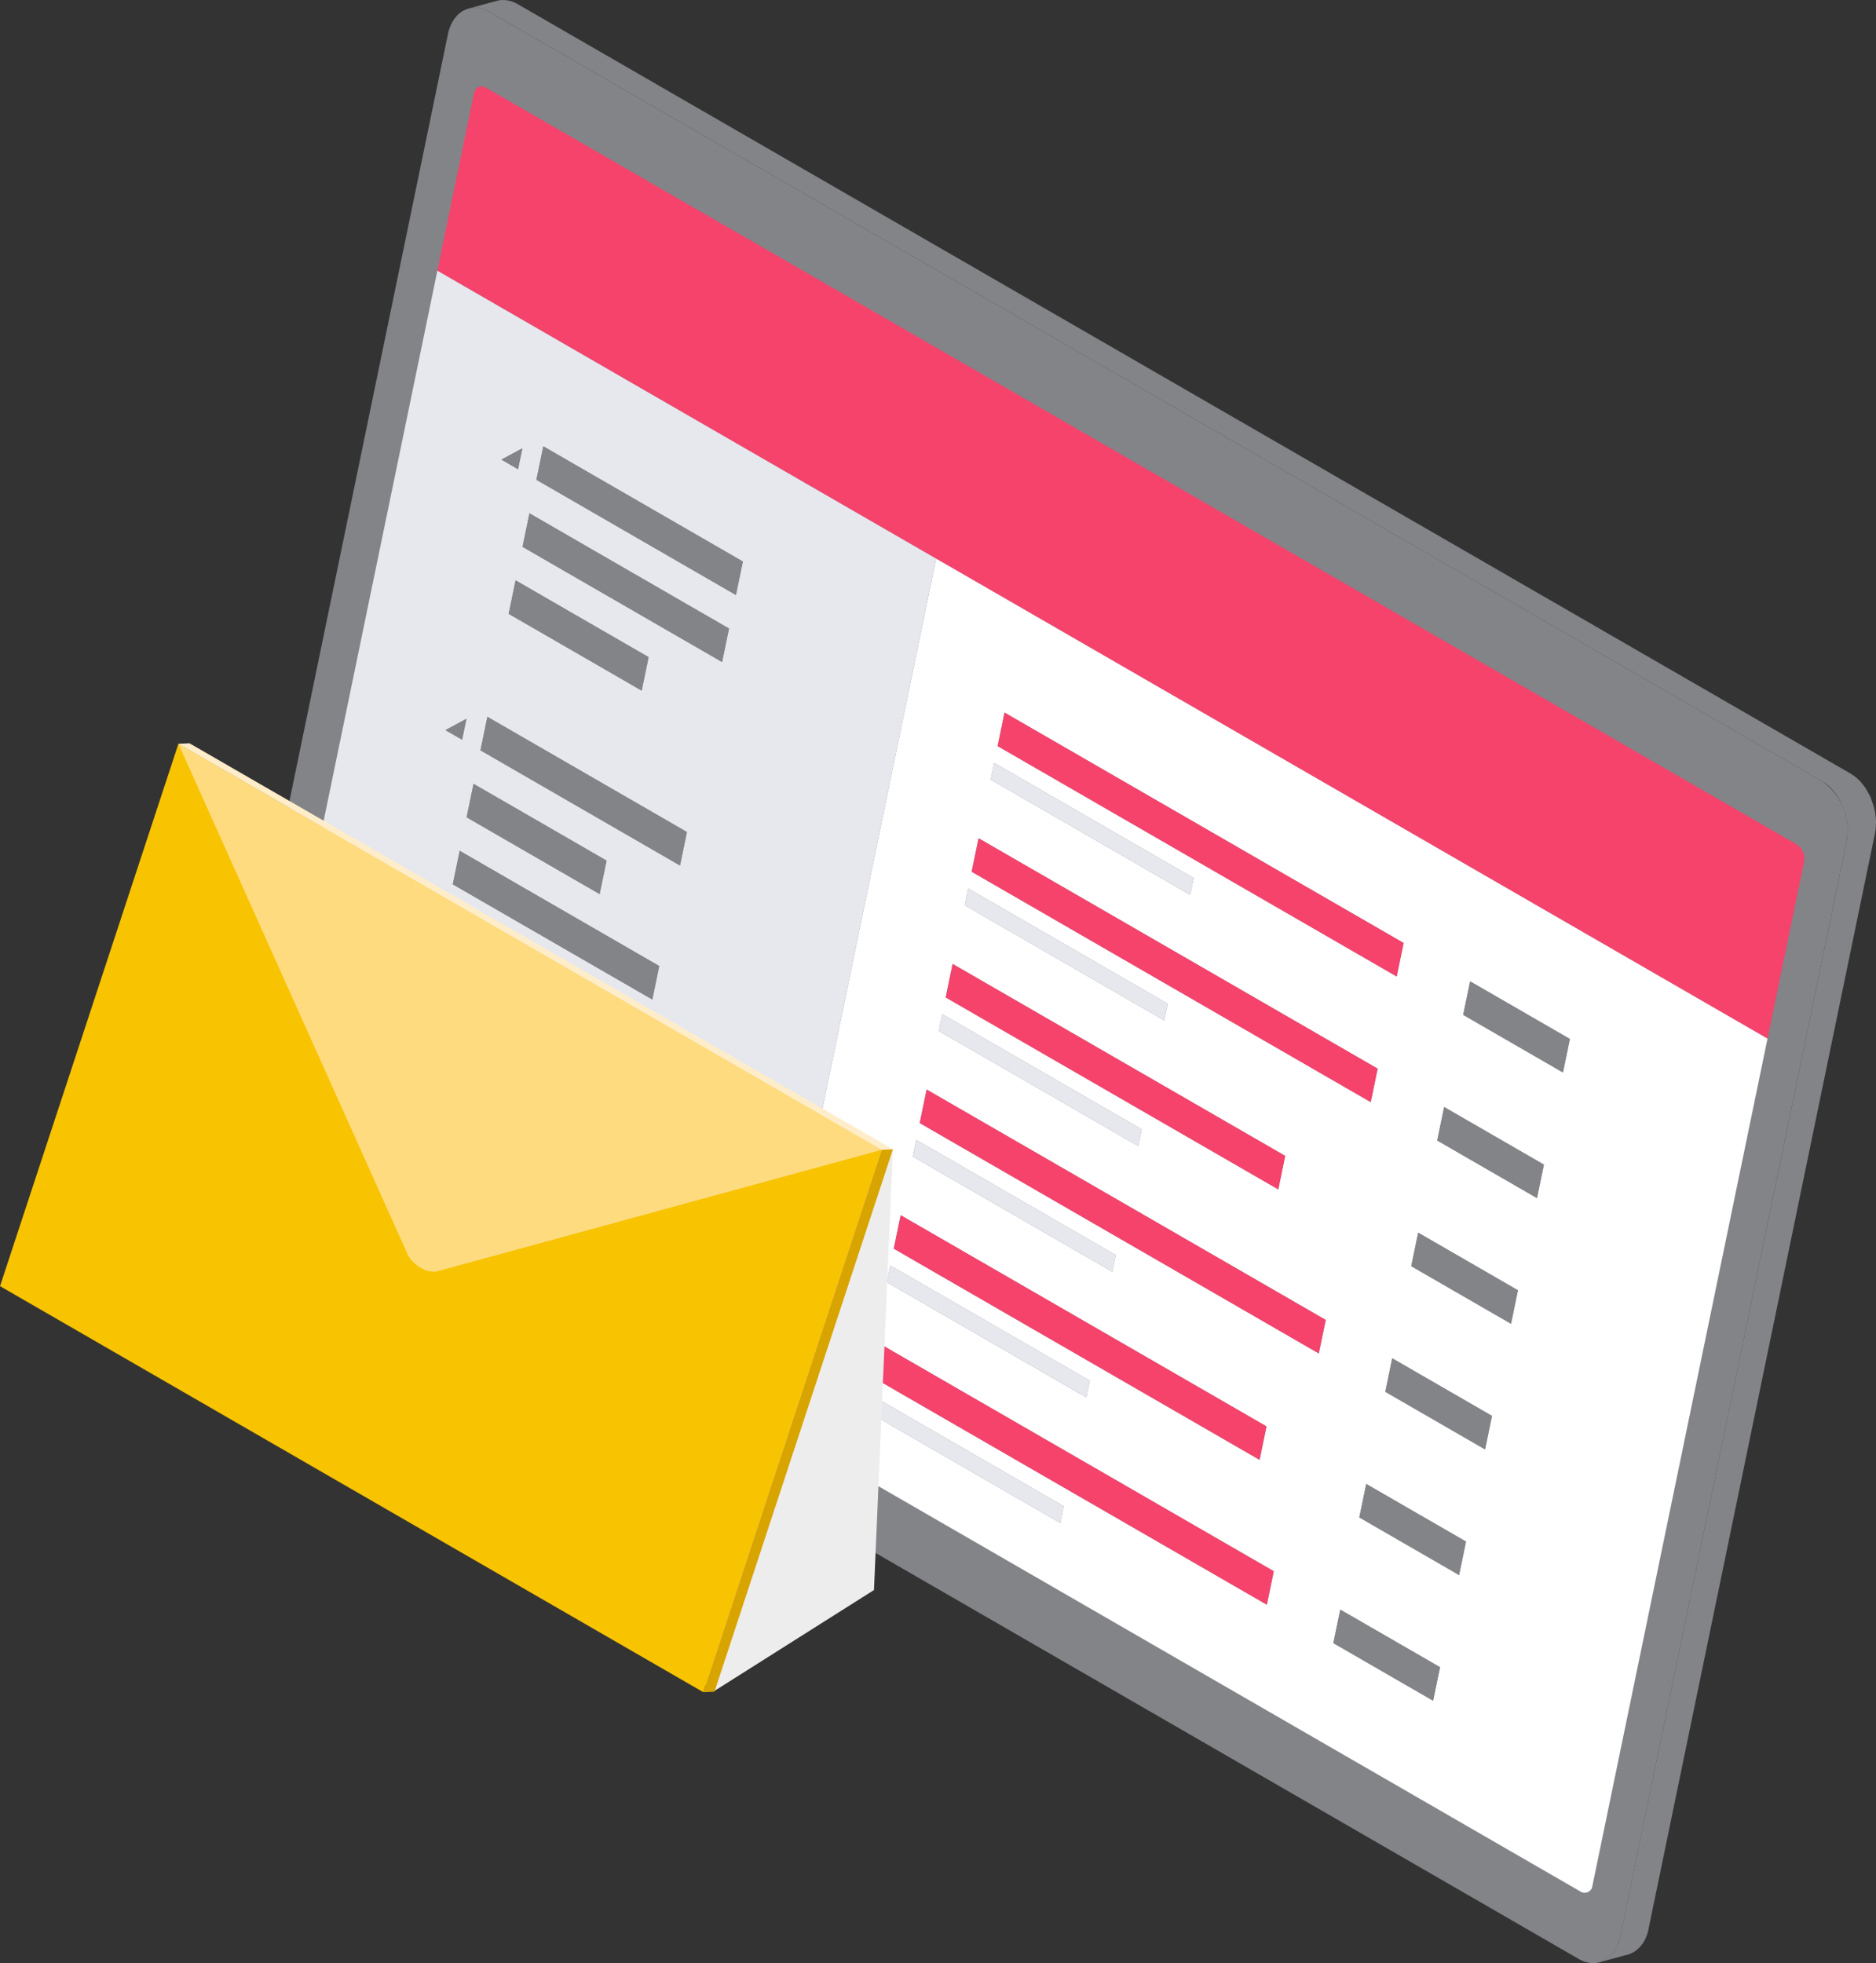
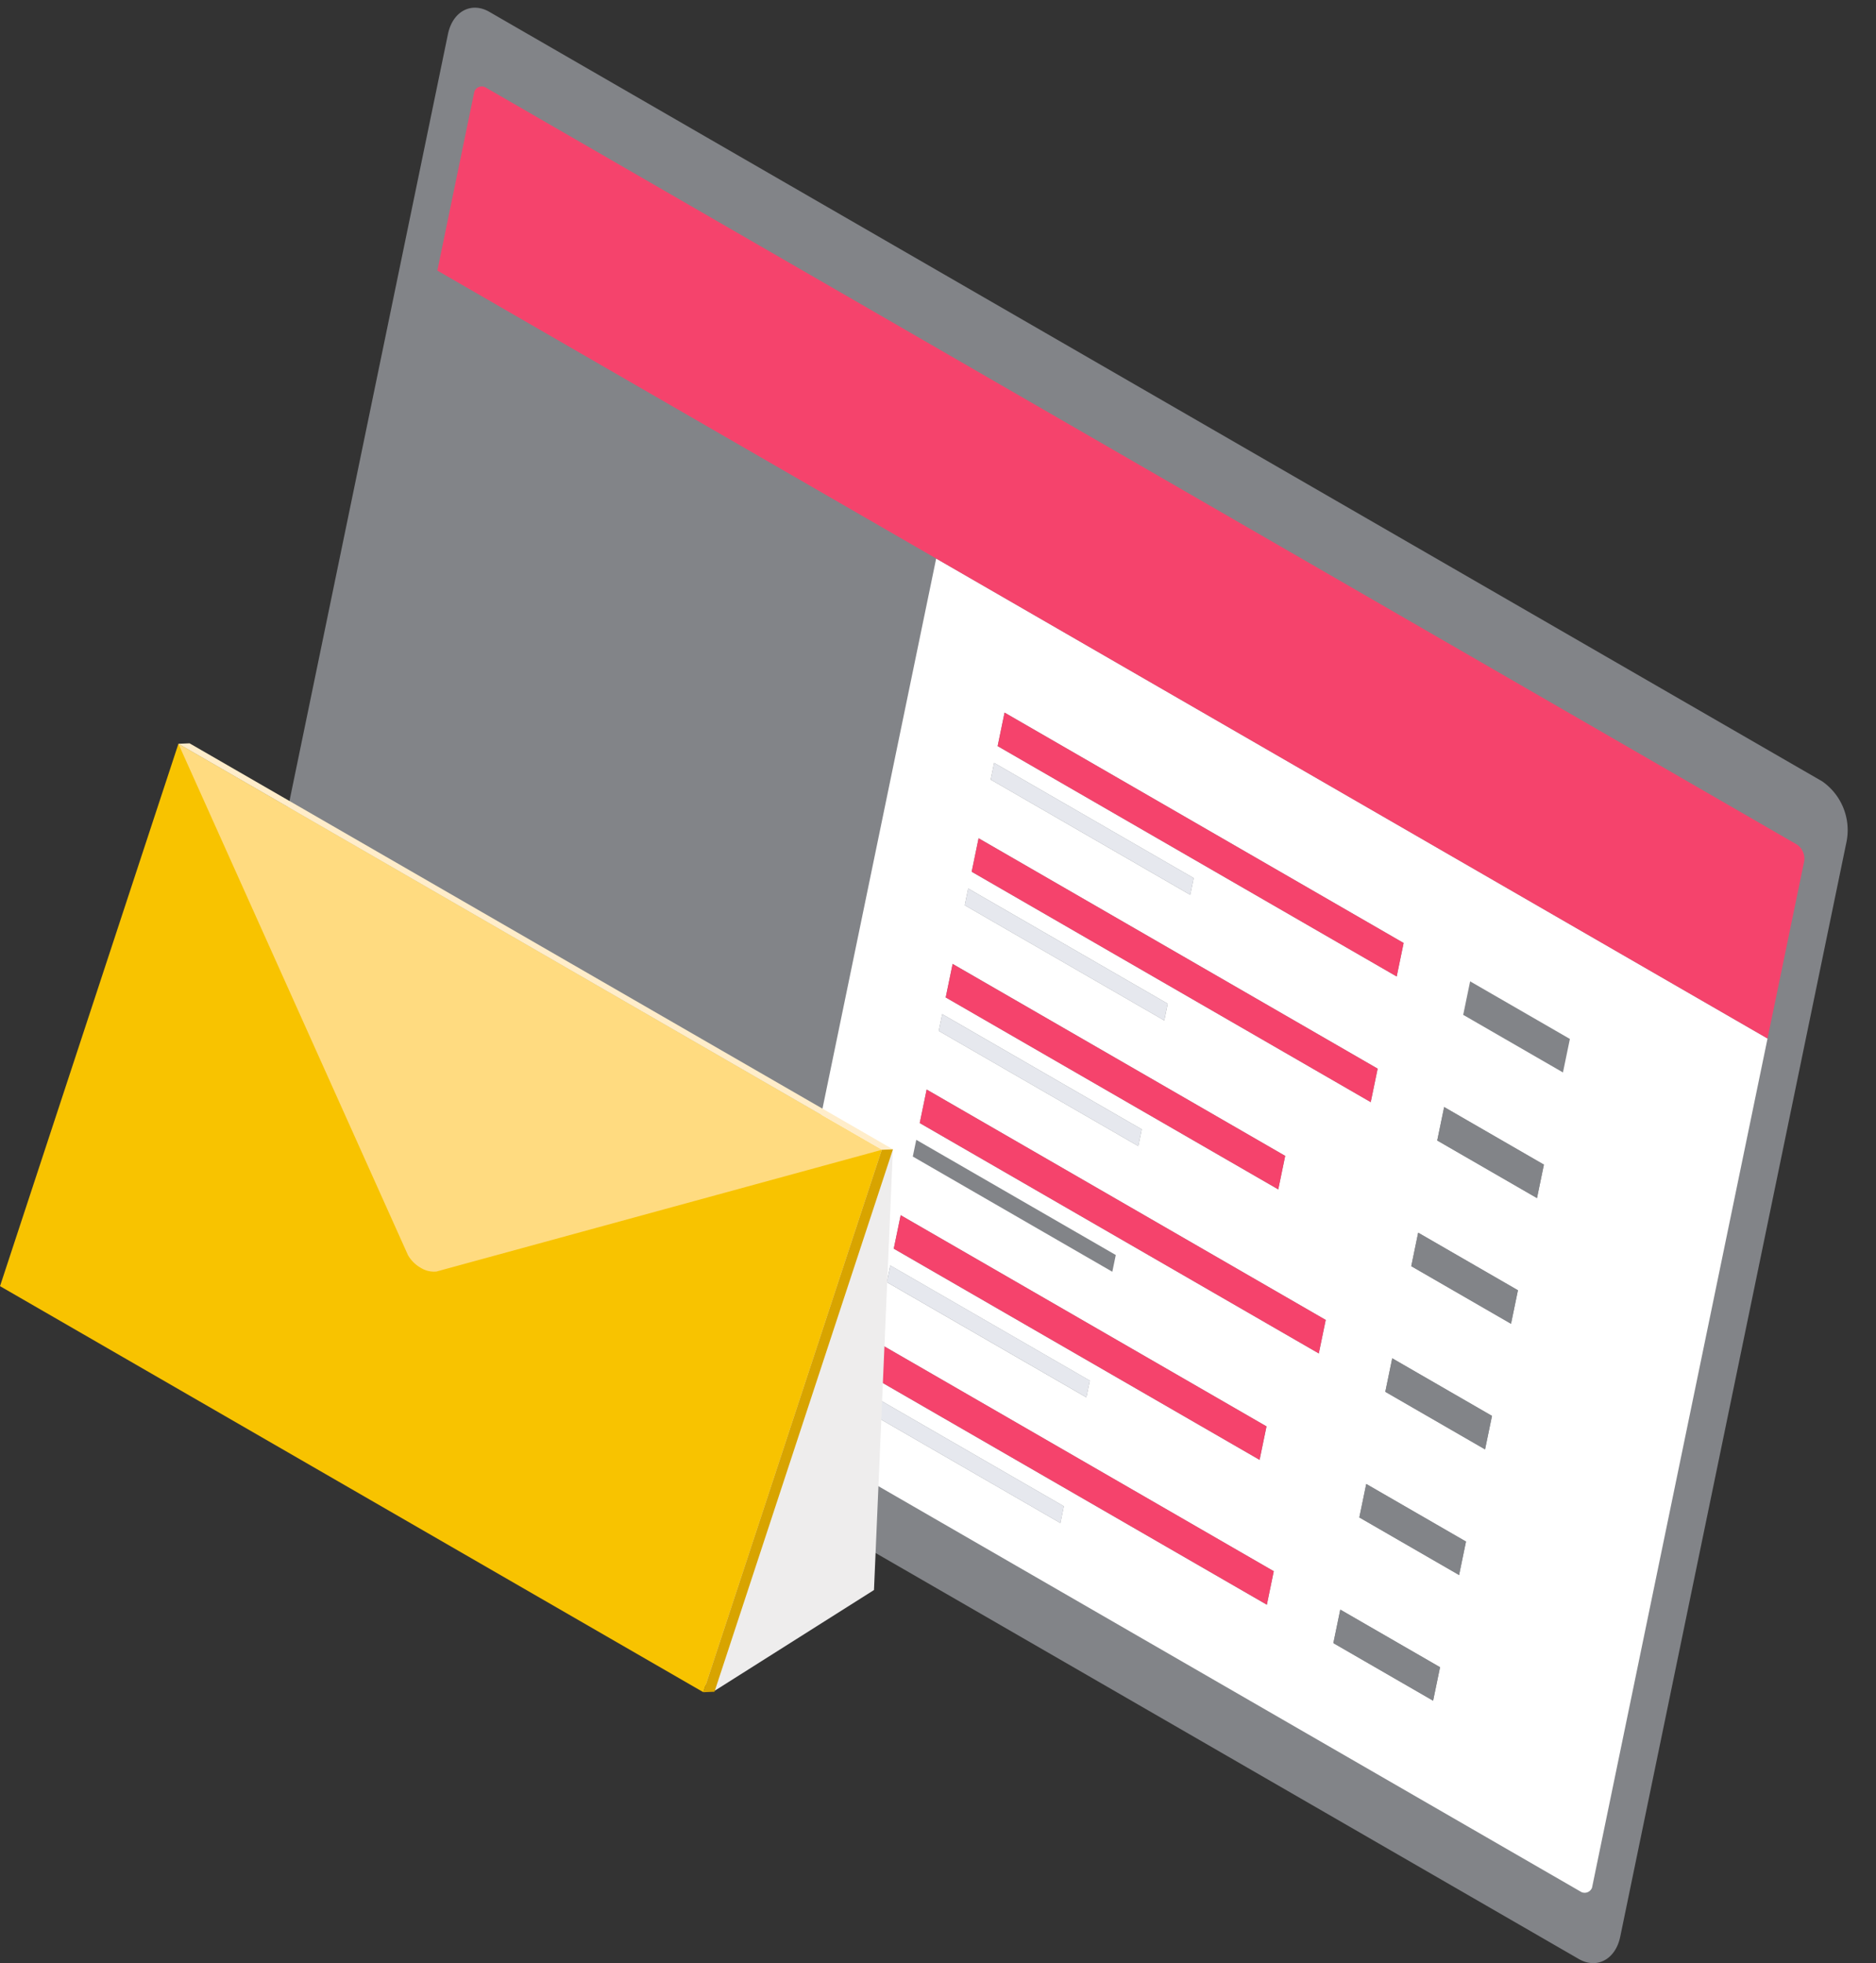
<svg xmlns="http://www.w3.org/2000/svg" width="200" height="209.294" viewBox="0 0 200 209.294">
  <rect x="0" y="0" width="200" height="209.294" fill="#333333" stroke="none" />
  <defs>
    <clipPath id="a">
      <path d="M312.619,170.068l23.07-111.623L477.5,140.322l-23.07,111.623Z" transform="translate(-312.619 -58.445)" fill="#e6e8ee" />
    </clipPath>
  </defs>
  <g transform="translate(-257.691 -42.522)">
    <g transform="translate(281.2 42.522)">
      <path d="M475.739,126.5,333.633,44.455c-1.926-1.11-3.91-.041-4.41,2.387L305.1,163.582a6.347,6.347,0,0,0,2.588,6.424l142.105,82.047c1.923,1.108,3.911.032,4.411-2.385l24.126-116.742A6.339,6.339,0,0,0,475.739,126.5Z" transform="translate(-304.979 -43.195)" fill="#828488" />
-       <path d="M503.151,130.222c0-.075,0-.153-.007-.229s-.008-.163-.013-.245c-.007-.057-.015-.112-.02-.165a.278.278,0,0,0,0-.036c0-.02,0-.04-.005-.06-.01-.1-.025-.192-.041-.288-.018-.113-.042-.226-.066-.339-.01-.059-.029-.119-.041-.18a.72.72,0,0,1-.026-.1c-.013-.048-.02-.092-.035-.135-.036-.128-.091-.247-.133-.371-.046-.142-.092-.282-.146-.417a.486.486,0,0,1-.027-.086c-.043-.093-.09-.187-.133-.279-.036-.073-.079-.137-.115-.208-.066-.119-.134-.239-.205-.352-.037-.061-.067-.128-.106-.186-.075-.118-.159-.231-.241-.339a.613.613,0,0,0-.046-.051.333.333,0,0,0-.026-.035c-.043-.052-.086-.107-.131-.157-.056-.068-.118-.133-.181-.2s-.114-.115-.171-.171c-.031-.027-.06-.051-.091-.08a.226.226,0,0,1-.021-.018c-.017-.017-.035-.031-.051-.045-.053-.046-.1-.089-.159-.13s-.1-.079-.154-.116-.1-.071-.154-.1-.1-.065-.152-.1h0L358.34,42.961c-.053-.029-.1-.057-.156-.082s-.1-.052-.154-.078-.105-.046-.156-.064c-.031-.012-.062-.023-.09-.036a.038.038,0,0,0-.016,0l-.051-.019c-.054-.019-.108-.036-.163-.05s-.108-.03-.166-.042l-.172-.032H357.2c-.058-.01-.115-.017-.17-.021s-.13-.009-.2-.009a1.235,1.235,0,0,0-.15,0h-.034c-.009,0-.017,0-.026,0-.084.005-.165.015-.248.027s-.159.033-.237.056q-1.514.408-3.025.82a2.525,2.525,0,0,1,.515-.084h.023a2.533,2.533,0,0,1,.53.027h0a2.961,2.961,0,0,1,.555.143l.012,0a3.463,3.463,0,0,1,.561.26L492.78,123.151l4.64,2.679h0l0,0a3.952,3.952,0,0,1,.672.485l.019.017a5.123,5.123,0,0,1,.577.607l.027.034a6.6,6.6,0,0,1,.4.58c.068.113.135.226.2.344a5.751,5.751,0,0,1,.277.574c.059.133.1.269.146.4.064.175.127.351.173.533.009.026.013.053.021.081a7.217,7.217,0,0,1,.159.88s0,.017,0,.024a6.258,6.258,0,0,1,.031.923.11.11,0,0,1,0,.02,5.1,5.1,0,0,1-.11.916L475.88,248.995c-.036.175-.081.343-.132.506,0,.014-.008.024-.012.035a4.5,4.5,0,0,1-.178.452.241.241,0,0,1-.018.038,3.51,3.51,0,0,1-.21.39c-.009.017-.019.03-.026.043a3.491,3.491,0,0,1-.207.283c-.024.03-.047.062-.07.092-.06.069-.123.132-.186.193a1.468,1.468,0,0,1-.12.12,2,2,0,0,1-.206.157c-.041.031-.079.066-.12.093-.082.051-.163.092-.246.136a1.175,1.175,0,0,1-.111.06,3.045,3.045,0,0,1-.374.135c1.01-.273,2.019-.55,3.027-.822a2.73,2.73,0,0,0,.373-.135c.038-.018.077-.042.113-.062a1.859,1.859,0,0,0,.24-.131c.044-.029.089-.066.13-.1a2.228,2.228,0,0,0,.2-.154c.046-.04.087-.085.131-.126s.088-.086.134-.133h0c.013-.019.029-.037.042-.053s.048-.062.073-.092.069-.082.1-.128.068-.1.1-.153c.01-.017.024-.032.033-.048a.187.187,0,0,1,.018-.028c.043-.071.084-.144.119-.213.026-.049.048-.1.072-.149a.364.364,0,0,0,.017-.038.086.086,0,0,0,.01-.023c.027-.062.055-.126.081-.19s.049-.128.069-.193a.162.162,0,0,1,.017-.043.156.156,0,0,1,.01-.037c.01-.036.022-.075.035-.114.016-.059.035-.124.052-.187s.029-.128.041-.193a.02.02,0,0,0,0-.01l24.127-116.741c.014-.062.026-.121.037-.185s.02-.13.027-.2a1.9,1.9,0,0,0,.024-.2c.008-.069.013-.135.019-.2,0-.045,0-.088,0-.132a.083.083,0,0,1,0-.023c0-.019,0-.038,0-.055C503.148,130.366,503.151,130.293,503.151,130.222Z" transform="translate(-326.66 -42.522)" fill="#828488" />
    </g>
    <g transform="translate(285.399 51.274)">
      <g transform="translate(0 0)" style="isolation:isolate">
        <g clip-path="url(#a)">
          <g transform="translate(0.226 0.464)">
            <path d="M498.267,292.327l18.662-90.29-88.636-51.173L409.375,242.4l87.592,50.572A.841.841,0,0,0,498.267,292.327ZM435.584,167.29l42.544,24.562-.739,3.572-42.543-24.563Zm-1.108,5.36,21.27,12.28-.369,1.785-21.27-12.281Zm-1.661,8.036,42.544,24.563-.738,3.568-42.543-24.562Zm-1.107,5.357,21.27,12.281-.369,1.784-21.27-12.28Zm-1.661,8.037L465.5,214.55l-.738,3.572-35.453-20.469Zm-1.107,5.357,21.27,12.281-.37,1.788-21.27-12.28Zm-2.769,13.4,21.27,12.281-.369,1.784L425.8,214.619Zm-1.661,8.037,39,22.515-.738,3.569-39-22.516Zm-1.107,5.357,21.27,12.28-.369,1.784-21.27-12.28Zm18.132,27.461-21.27-12.28.37-1.788L441.9,251.9Zm22.012,8.71L421,237.837l.738-3.572,42.543,24.563Zm5.537-26.791-42.543-24.562.738-3.572,42.544,24.562Zm12.188,37.024-10.635-6.14.738-3.572,10.635,6.14Zm2.769-13.4-10.635-6.14.738-3.568,10.635,6.14Zm2.768-13.393-10.635-6.14.739-3.572,10.635,6.14Zm2.768-13.394-10.635-6.14.738-3.572,10.635,6.14Zm2.769-13.4-10.635-6.14.738-3.568,10.635,6.14Zm2.768-13.394-10.635-6.14.739-3.572,10.635,6.14Z" transform="translate(-356.422 -100.533)" fill="#fff" />
            <path d="M366.65,292.734l-52.138-30.1,52.138,30.1Z" transform="translate(-313.697 -150.872)" fill="#fff" />
-             <path d="M313.061,169.844a1.832,1.832,0,0,0,.784,1.842l52.138,30.1L384.9,110.257l-53.178-30.7,3.9-18.851Zm41.579-12.571-21.273-12.282.738-3.573L355.378,153.7Zm-11.622-58.98,21.273,12.282-.738,3.572-4.479-2.586-16.794-9.7Zm-1.476,7.144,21.273,12.282-.738,3.572L340.8,109.01Zm12.7,15.332-.738,3.572-14.181-8.186.739-3.572Zm-13.46-22.264-.461,2.23-1.774-1.024Zm-3.727,28.627,21.273,12.282-.738,3.572-21.273-12.282Zm-1.477,7.145,14.18,8.187-.737,3.569-14.181-8.187Zm-.756-6.936-.462,2.234-1.774-1.024Zm-2.2,21.221L353.9,160.845l-.738,3.572-21.273-12.282Z" transform="translate(-313.029 -59.927)" fill="#e6e8ee" />
            <path d="M350.935,60.067l-3.9,18.851,53.178,30.7,88.636,51.173,3.9-18.85a1.831,1.831,0,0,0-.786-1.844L352.232,59.426A.84.84,0,0,0,350.935,60.067Z" transform="translate(-328.347 -59.289)" fill="#f5436c" />
            <path d="M366.248,132.667l21.273,12.282.738-3.572-21.273-12.282Z" transform="translate(-336.998 -90.729)" fill="#828488" />
            <path d="M498.262,208.885l.738-3.572-42.544-24.563-.738,3.572Z" transform="translate(-377.294 -113.994)" fill="#f5436c" />
            <path d="M454.375,192.288l21.27,12.28.369-1.784-21.27-12.28Z" transform="translate(-376.689 -118.387)" fill="#e6e8ee" />
-             <path d="M546.763,232.889l-.738,3.572,10.635,6.14.738-3.572Z" transform="translate(-417.967 -137.476)" fill="#828488" />
            <path d="M493.225,233.257l.738-3.568-42.544-24.563-.737,3.568Z" transform="translate(-375.026 -124.972)" fill="#f5436c" />
            <path d="M449.338,216.657l21.27,12.28.369-1.784-21.27-12.28Z" transform="translate(-374.421 -129.362)" fill="#e6e8ee" />
            <path d="M541.725,257.265l-.738,3.568,10.635,6.14.737-3.568Z" transform="translate(-415.699 -148.455)" fill="#828488" />
            <path d="M481.1,253.536l.738-3.572L446.382,229.5l-.738,3.572Z" transform="translate(-372.757 -135.948)" fill="#f5436c" />
            <path d="M465.571,253.31l.37-1.788-21.27-12.28-.37,1.788Z" transform="translate(-372.152 -140.337)" fill="#e6e8ee" />
            <path d="M536.688,281.633l-.738,3.572,10.635,6.14.738-3.572Z" transform="translate(-413.43 -159.43)" fill="#828488" />
            <path d="M483.151,282l.738-3.572-42.544-24.563-.738,3.572Z" transform="translate(-370.489 -146.923)" fill="#f5436c" />
-             <path d="M460.534,277.682l.369-1.784-21.27-12.28-.369,1.784Z" transform="translate(-369.884 -151.316)" fill="#e6e8ee" />
            <path d="M531.652,306l-.738,3.572,10.635,6.14.738-3.572Z" transform="translate(-411.161 -170.405)" fill="#828488" />
            <path d="M474.569,304.324l.737-3.568-39-22.516-.737,3.568Z" transform="translate(-368.22 -157.902)" fill="#f5436c" />
            <path d="M455.5,302.05l.369-1.784-21.27-12.28-.369,1.784Z" transform="translate(-367.615 -162.291)" fill="#e6e8ee" />
            <path d="M526.614,330.378l-.738,3.568,10.635,6.14.737-3.568Z" transform="translate(-408.893 -181.384)" fill="#828488" />
            <path d="M473.076,330.743l.738-3.572-42.544-24.562-.738,3.572Z" transform="translate(-365.951 -168.877)" fill="#f5436c" />
            <path d="M450.459,326.423l.37-1.788-21.27-12.28-.37,1.788Z" transform="translate(-365.346 -173.266)" fill="#e6e8ee" />
            <path d="M521.577,354.747l-.738,3.572,10.635,6.14.738-3.572Z" transform="translate(-406.624 -192.359)" fill="#828488" />
            <path d="M363.561,145.667l21.273,12.282.738-3.572L364.3,142.094Z" transform="translate(-335.788 -96.584)" fill="#828488" />
            <path d="M375.055,166.853l.738-3.572-14.18-8.187-.738,3.572Z" transform="translate(-334.578 -102.438)" fill="#828488" />
            <path d="M361.7,129.482l-2.235,1.206,1.774,1.024Z" transform="translate(-333.942 -90.903)" fill="#828488" />
            <path d="M376.676,197.423l.738-3.572-21.273-12.282-.738,3.572Z" transform="translate(-332.114 -114.362)" fill="#828488" />
            <path d="M366.9,206.323l.738-3.568-14.18-8.187-.738,3.568Z" transform="translate(-330.904 -120.217)" fill="#828488" />
            <path d="M371.3,223.414l.738-3.572L350.769,207.56l-.738,3.572Z" transform="translate(-329.694 -126.068)" fill="#828488" />
            <path d="M368.617,236.414l.738-3.572-21.273-12.282-.738,3.572Z" transform="translate(-328.484 -131.923)" fill="#b1b1b1" />
-             <path d="M350.852,181.948l-2.236,1.21,1.774,1.024Z" transform="translate(-329.057 -114.533)" fill="#828488" />
+             <path d="M350.852,181.948l-2.236,1.21,1.774,1.024" transform="translate(-329.057 -114.533)" fill="#828488" />
          </g>
        </g>
      </g>
    </g>
    <g transform="translate(257.691 121.769)">
      <path d="M375.2,312.45l2.017-46.983L293.363,285.69l64.9,37.471Z" transform="translate(-282.025 -222.18)" fill="#eeeded" style="mix-blend-mode:multiply;isolation:isolate" />
      <path d="M365.656,229.455,291.762,186.8l-.007-.011,0,.006h0l-19.019,57.823,74.985,43.292,19.022-57.831Z" transform="translate(-272.734 -186.745)" fill="#f8c300" />
      <path d="M307.338,186.8l24.472,54.51a3.651,3.651,0,0,0,1.354,1.353,2.674,2.674,0,0,0,1.688.4l47.475-12.976Z" transform="translate(-288.319 -186.75)" fill="#ffdb80" />
      <path d="M382.432,229.368l-73.905-42.66-1.189.05,73.9,42.66,1.085.624,1.187-.048Z" transform="translate(-288.319 -186.708)" fill="#ffedca" />
      <path d="M428.189,265.514l-19.022,57.831,1.187-.05,19.023-57.829Z" transform="translate(-334.182 -222.18)" fill="#d8a400" />
    </g>
  </g>
</svg>